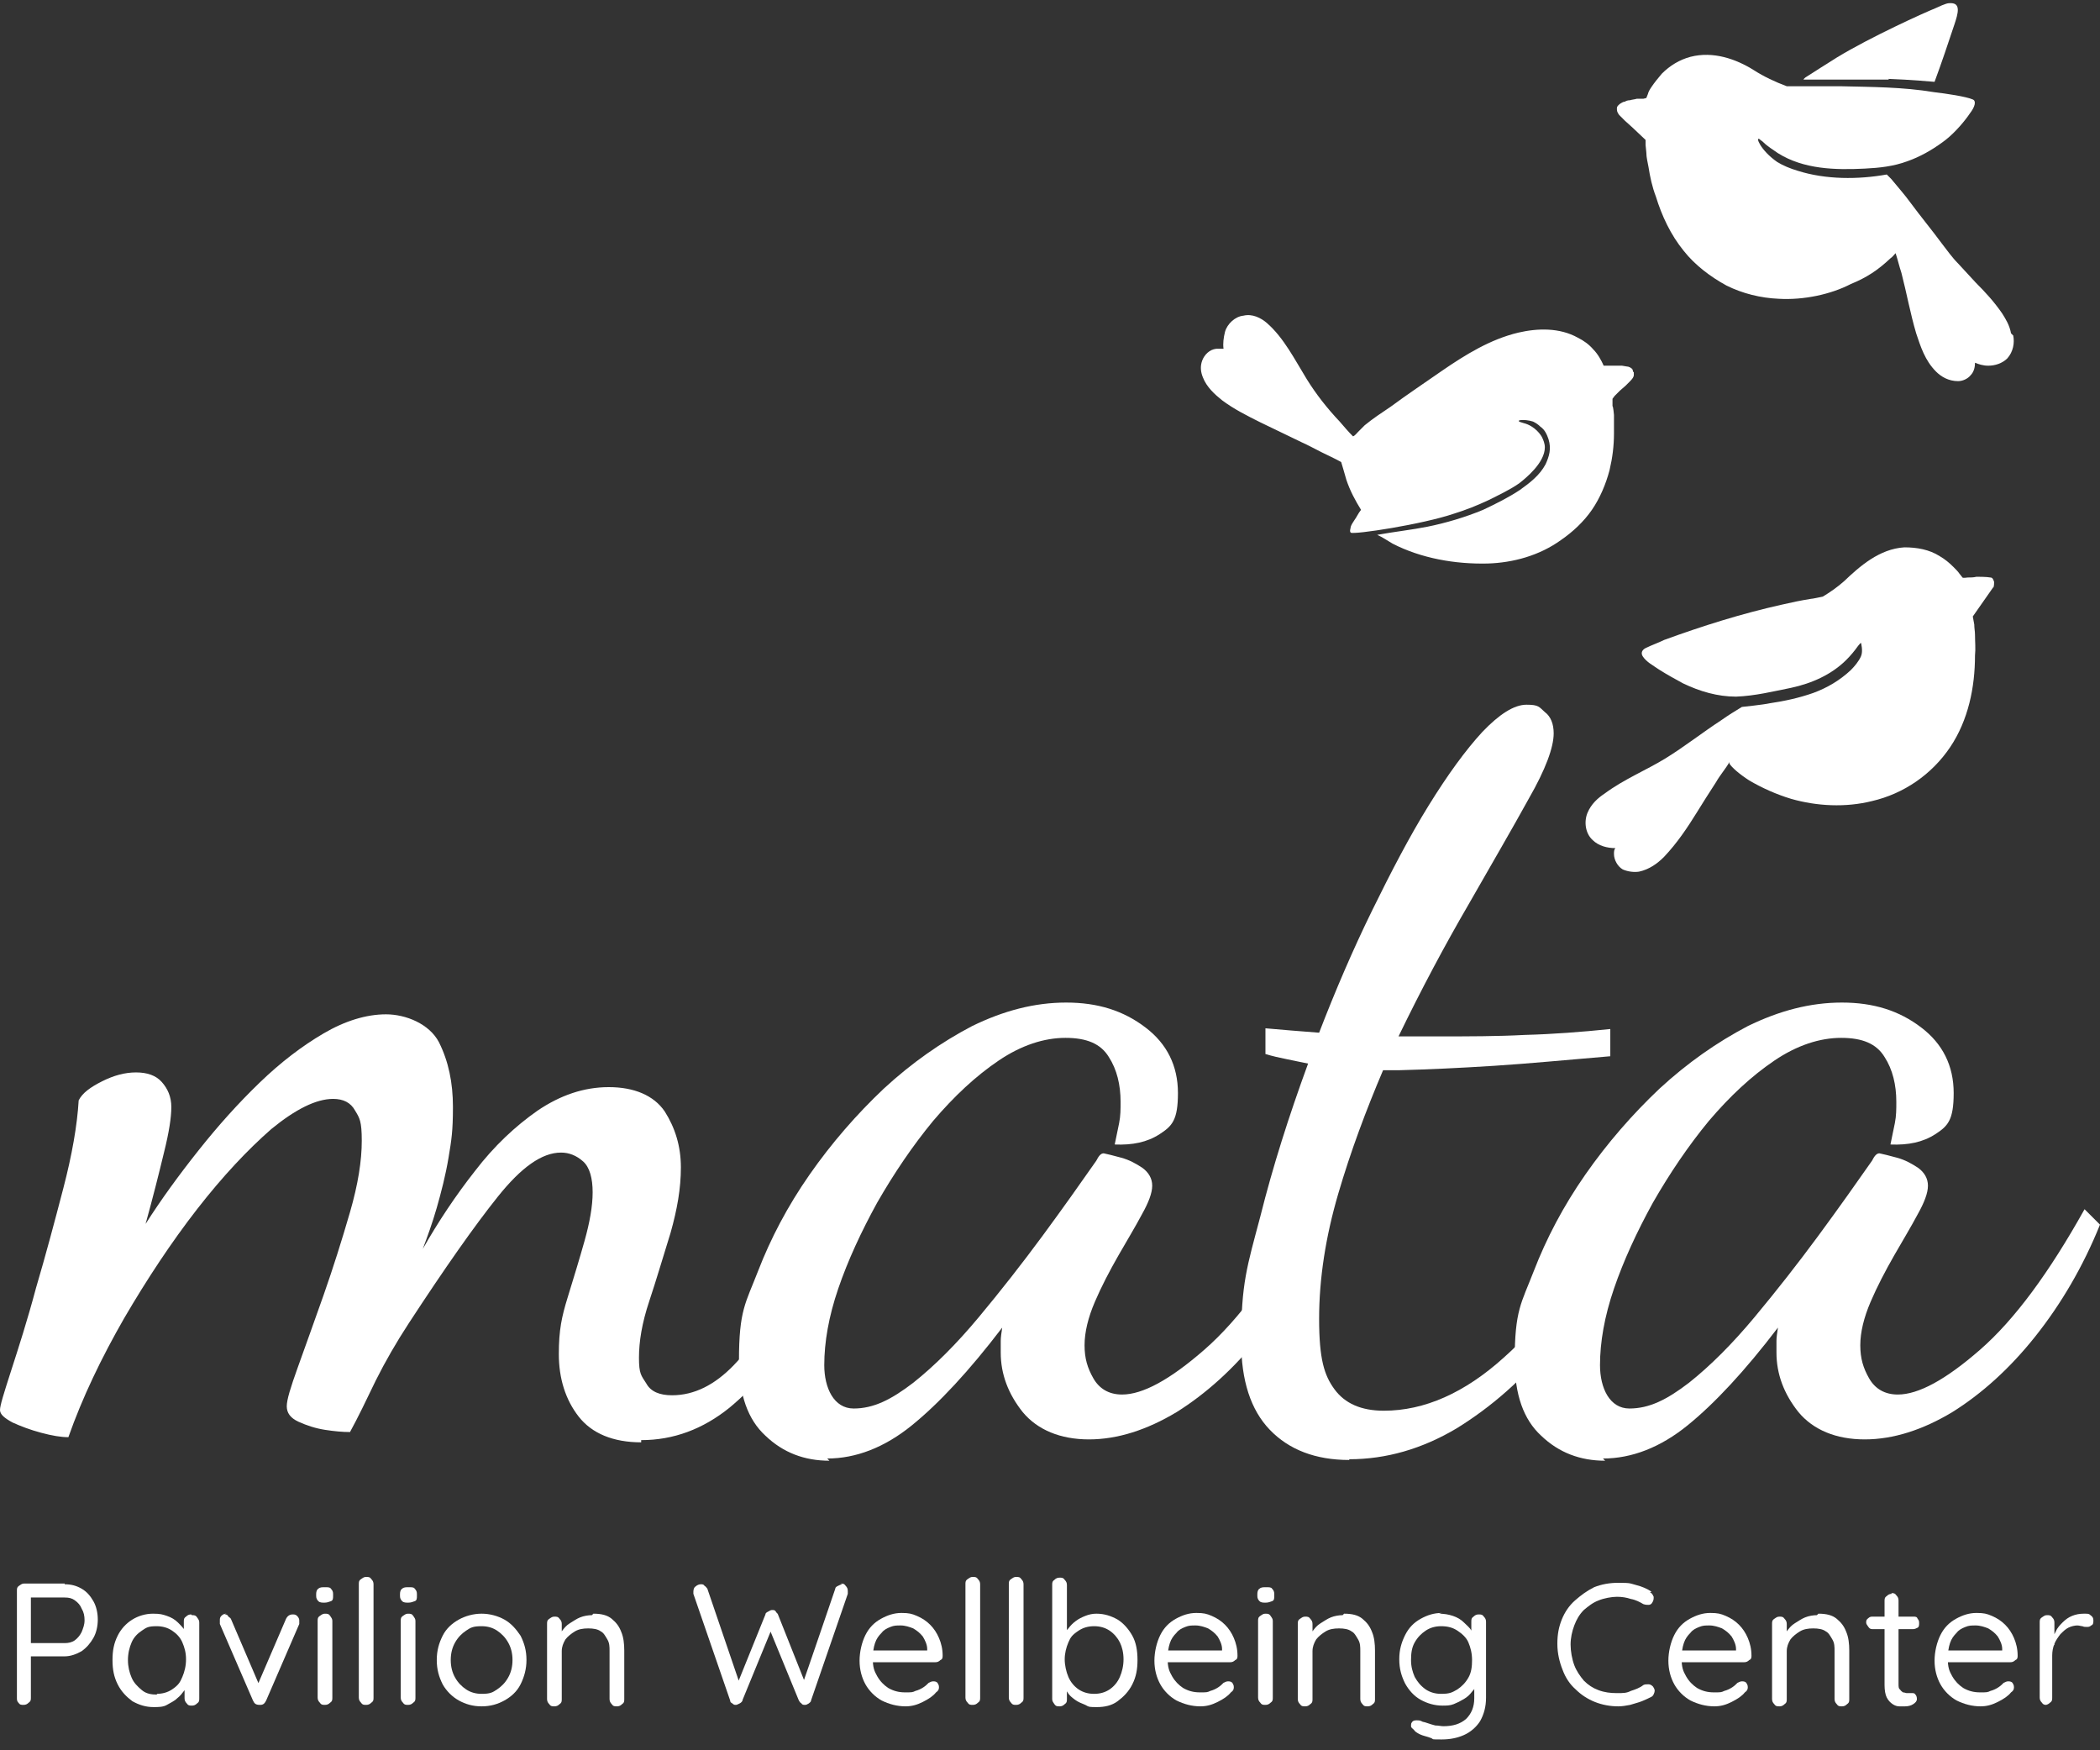
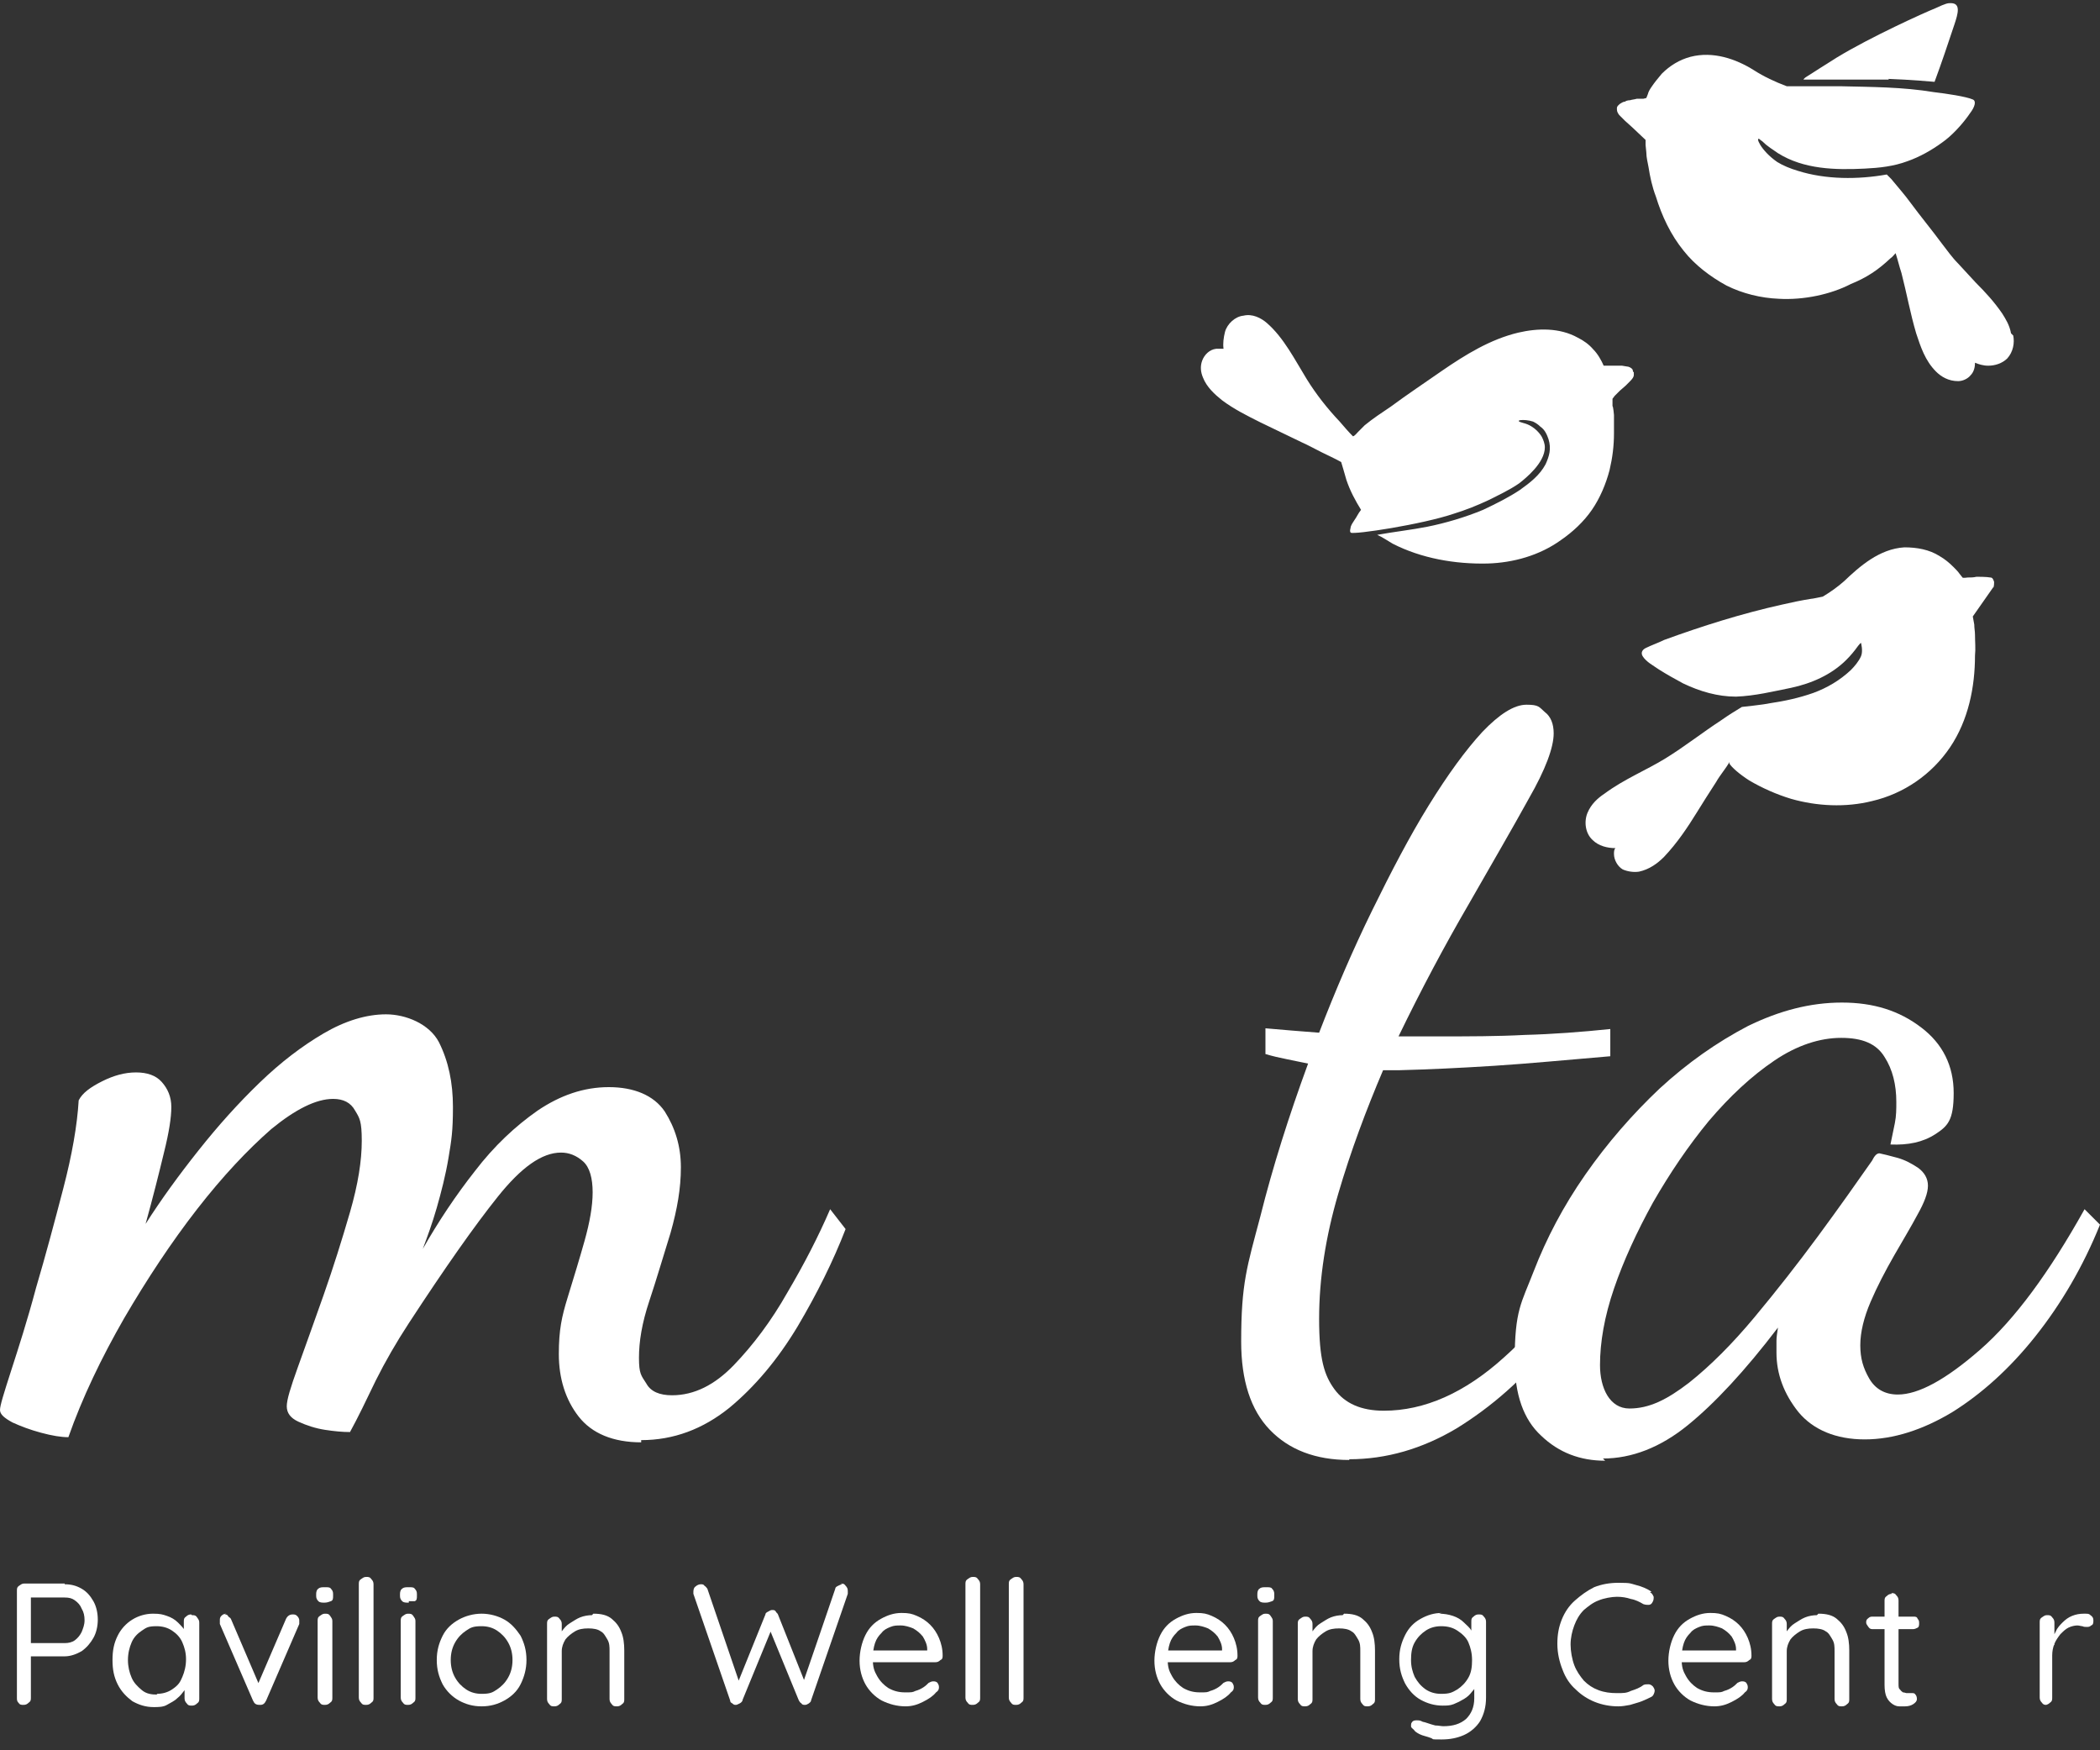
<svg xmlns="http://www.w3.org/2000/svg" width="204" height="170" viewBox="0 0 204 170" fill="none">
  <rect x="0" y="0" width="204" height="170" fill="#333333" stroke="none" />
  <path d="M158.714 36.162V36.448C158.714 36.591 158.571 36.805 158.357 37.019L157.929 37.448L157.357 37.948L156.857 38.448L156.643 38.733V39.448C156.714 39.448 156.786 40.305 156.786 40.305V42.091C156.786 43.305 156.643 44.448 156.357 45.662C156 47.019 155.429 48.376 154.643 49.519C153.857 50.662 152.786 51.662 151.643 52.448C149.571 53.948 147 54.662 144.5 54.733C141.357 54.805 138.071 54.233 135.286 52.805C134.786 52.519 134.286 52.162 133.786 51.948C135.357 51.662 137.214 51.448 138.643 51.162C140.429 50.805 142.357 50.233 144.071 49.519C145.286 48.948 146.571 48.305 147.643 47.591C148.643 46.876 149.571 46.162 150.143 45.091C150.5 44.305 150.714 43.591 150.429 42.662C150.286 42.233 150.071 41.733 149.643 41.448C149.429 41.233 149.214 41.091 148.929 40.948C148.071 40.662 146.857 40.805 148 41.091C149.143 41.376 149.714 42.305 149.786 42.448C149.929 42.733 150.071 43.091 150.071 43.448C150.071 44.948 148.214 46.448 147.571 46.948C146.643 47.591 145.571 48.091 144.571 48.591C143.5 49.091 142.429 49.519 141.286 49.876C138.143 50.948 131.5 51.948 131.214 51.733C131.071 51.591 131.214 51.305 131.214 51.162C131.286 50.948 131.429 50.733 131.571 50.519C131.786 50.233 131.929 49.876 132.214 49.519C131.643 48.591 131.143 47.662 130.786 46.591C130.714 46.305 130.286 44.876 130.286 44.876C129.643 44.519 129 44.233 128.429 43.948C127.714 43.591 127.071 43.233 126.429 42.948C125.071 42.305 123.786 41.662 122.429 41.019C121.143 40.376 119.857 39.733 118.714 38.876C118 38.305 117.214 37.591 116.857 36.662C116.643 36.162 116.571 35.591 116.786 35.019C117 34.448 117.5 33.948 118.143 33.876H118.857C118.786 33.376 118.857 32.805 119 32.233C119.214 31.448 120 30.733 120.786 30.662C121.643 30.448 122.5 30.876 123.071 31.376C124.714 32.805 125.786 34.948 126.929 36.805C127.857 38.305 128.929 39.662 130.143 40.948C130.571 41.448 131 41.948 131.429 42.376C131.571 42.376 131.857 42.019 131.929 41.948L132.571 41.305C133.357 40.662 134.214 40.091 135.071 39.519C136.714 38.305 138.429 37.162 140.071 36.019C142.357 34.448 144.786 32.948 147.5 32.305C149.357 31.876 151.5 31.805 153.286 32.805C153.857 33.091 154.357 33.448 154.786 33.948C155.214 34.376 155.571 35.019 155.786 35.519H157.571L158 35.591C158.214 35.591 158.5 35.733 158.571 35.876C158.643 35.876 158.571 36.091 158.714 36.162Z" fill="white" />
  <path d="M193.643 57.019L191.643 59.876L191.786 60.662C191.786 61.019 191.857 61.305 191.857 61.662C191.857 62.305 191.929 63.019 191.857 63.662C191.857 66.734 191.214 69.948 189.429 72.591C187.643 75.234 184.929 77.091 181.857 77.805C179.286 78.448 176.5 78.305 174 77.591C172.571 77.162 171.143 76.519 169.929 75.805C168.929 75.162 168.214 74.519 168 74.162V74.019C167.643 74.662 167.071 75.305 166.714 75.948C165.929 77.162 165.429 77.948 164.857 78.876C163.929 80.376 162.929 81.876 161.643 83.234C161 83.876 160.214 84.448 159.214 84.662C158.714 84.734 158.143 84.662 157.643 84.448C157.143 84.162 156.786 83.519 156.786 82.948C156.786 82.734 156.786 82.519 156.929 82.376C156.143 82.376 155.286 82.162 154.714 81.591C154 80.948 153.857 79.805 154.214 78.948C154.571 78.091 155.214 77.519 155.857 77.091C157.786 75.662 159.929 74.805 161.786 73.662C163.643 72.519 165.357 71.162 167.214 69.948C167.929 69.448 168.5 69.091 169.214 68.662C169.214 68.662 171.286 68.448 171.929 68.305C173.357 68.091 174.714 67.805 176.143 67.305C177.5 66.805 178.714 66.091 179.786 65.091C180.143 64.734 180.571 64.234 180.786 63.733C181 63.233 180.786 62.448 180.786 62.448C180.714 62.448 180.571 62.662 180.5 62.733C180.143 63.233 179.786 63.662 179.357 64.091C177.929 65.519 176 66.376 174 66.805C172.214 67.162 170.5 67.591 168.643 67.662C166.857 67.662 165.143 67.162 163.5 66.376C162.714 65.948 161.929 65.519 161.143 65.019C160.643 64.662 159.929 64.305 159.571 63.733C159.357 63.376 159.571 63.091 159.857 62.948C160.429 62.662 161.071 62.448 161.643 62.162C165.357 60.805 169.214 59.591 173.071 58.733C174 58.519 175 58.305 175.929 58.162C176.071 58.162 176.714 58.019 177.071 57.948C177.786 57.519 178.5 57.019 179.143 56.448C180.643 55.019 182.571 53.305 185 53.162C186.214 53.162 187.429 53.376 188.429 54.019C188.929 54.305 189.357 54.662 189.786 55.091C190 55.305 190.214 55.519 190.357 55.733L190.643 56.091C190.643 56.162 191.143 56.091 191.143 56.091C191.429 56.091 191.714 56.091 192 56.019C192.143 56.019 193 56.019 193.357 56.091C193.571 56.091 193.643 56.305 193.714 56.519C193.714 56.662 193.714 56.876 193.643 57.091V57.019Z" fill="white" />
  <path d="M183.429 7.662C185.571 7.733 187.857 7.948 187.929 7.948C188.643 6.019 189.214 4.305 189.857 2.376C190.214 1.305 190.5 0.305 189.5 0.305C189.214 0.305 189.071 0.305 188 0.805C186.929 1.233 181.714 3.59 178.429 5.59C177.5 6.162 176.071 7.09 175.5 7.448C175.357 7.519 175.143 7.733 175.214 7.733H183.5L183.429 7.662Z" fill="white" />
  <path d="M195.357 32.376C195.214 31.59 194.857 31.019 194.5 30.448C193.714 29.305 192.857 28.376 191.929 27.448C191.357 26.805 190.786 26.233 190.214 25.59C189.643 25.019 189.143 24.305 188.643 23.662C187.643 22.305 186.571 21.019 185.571 19.662C185 18.876 184.357 18.162 183.714 17.376L183.286 16.948C180.5 17.448 177.357 17.448 174.643 16.59C173.929 16.376 173.214 16.09 172.643 15.733C171 14.591 170.5 13.233 170.929 13.519C171.071 13.662 171.143 13.662 171.286 13.805C171.714 14.233 172.214 14.519 172.714 14.876C175.214 16.448 178.286 16.519 181.143 16.376C182.571 16.305 183.929 16.162 185.286 15.662C186.5 15.233 187.643 14.591 188.714 13.805C188.786 13.733 188.929 13.662 189 13.591C190 12.805 190.929 11.662 191.357 11.019C191.857 10.376 192 9.805 191.643 9.662C191 9.376 189.071 9.091 187.857 8.948C184.857 8.448 181.786 8.448 178.786 8.376H173.571C172.429 7.948 171.357 7.448 170.357 6.805C168.643 5.733 166.429 4.948 164.214 5.519C163.143 5.805 162.214 6.376 161.429 7.162C161.071 7.591 160.714 8.019 160.429 8.448C160.286 8.662 160.143 8.876 160.071 9.162L159.929 9.519L159.643 9.591H159C158.786 9.662 158.571 9.662 158.357 9.733C158.357 9.733 158 9.733 157.857 9.876C157.643 9.876 157.5 10.019 157.357 10.091C157.214 10.233 157.071 10.305 157.071 10.519C157.071 10.733 157.071 10.876 157.286 11.162L157.857 11.733L158.571 12.376L159.857 13.591V14.091L159.929 14.805C159.929 15.305 160.071 15.805 160.143 16.233C160.286 17.162 160.5 18.162 160.857 19.09C161.429 20.948 162.286 22.805 163.571 24.376C164.643 25.733 166.143 26.876 167.714 27.733C169.286 28.519 171.071 28.948 172.786 29.019C175.214 29.162 177.857 28.59 179.786 27.59C181.357 26.948 182.429 26.233 183.643 25.09C183.857 24.948 184 24.733 184.143 24.59C184.357 25.233 184.5 25.876 184.714 26.519C185.214 28.448 185.571 30.448 186.143 32.376C186.571 33.662 187 35.019 188.071 36.09C188.571 36.59 189.286 37.019 190.214 37.019C190.643 37.019 191.143 36.805 191.429 36.448C191.786 36.09 191.857 35.59 191.857 35.233C192.214 35.376 192.643 35.519 193.143 35.519C193.786 35.519 194.5 35.305 195 34.805C195.571 34.162 195.714 33.305 195.571 32.59L195.357 32.376Z" fill="white" />
  <path d="M6.286 153.876C6.929 153.876 7.429 154.019 7.929 154.305C8.429 154.59 8.786 155.019 9.071 155.519C9.357 156.019 9.5 156.662 9.5 157.305C9.5 157.948 9.357 158.59 9.071 159.09C8.786 159.59 8.429 160.019 7.929 160.376C7.429 160.662 6.857 160.876 6.286 160.876H2.857L3 160.662V164.876C3 165.09 3 165.233 2.786 165.376C2.643 165.519 2.5 165.59 2.286 165.59C2.071 165.59 1.929 165.59 1.786 165.376C1.643 165.233 1.643 165.09 1.643 164.876V154.519C1.643 154.305 1.643 154.162 1.857 154.019C2.071 153.876 2.143 153.805 2.357 153.805H6.286V153.876ZM6.286 159.59C6.643 159.59 7 159.519 7.286 159.305C7.571 159.09 7.786 158.805 7.929 158.519C8.071 158.162 8.214 157.805 8.214 157.376C8.214 156.948 8.143 156.59 7.929 156.233C7.786 155.876 7.571 155.662 7.286 155.448C7 155.233 6.714 155.162 6.286 155.162H2.857L3 154.948V159.733L2.857 159.59H6.286Z" fill="white" />
  <path d="M18.643 156.876C18.857 156.876 19 156.876 19.143 157.091C19.286 157.305 19.357 157.376 19.357 157.591V164.948C19.357 165.162 19.357 165.305 19.143 165.448C19 165.591 18.857 165.662 18.643 165.662C18.429 165.662 18.286 165.662 18.143 165.448C18 165.305 17.929 165.162 17.929 164.948V163.376H18.214C18.214 163.591 18.143 163.876 17.929 164.162C17.714 164.448 17.5 164.733 17.214 164.948C16.929 165.233 16.571 165.376 16.214 165.591C15.857 165.805 15.357 165.805 14.929 165.805C14.143 165.805 13.5 165.591 12.857 165.233C12.286 164.805 11.786 164.305 11.429 163.591C11.071 162.876 10.929 162.162 10.929 161.233C10.929 160.305 11.071 159.591 11.429 158.876C11.744 158.235 12.232 157.695 12.838 157.316C13.443 156.938 14.143 156.736 14.857 156.733C15.571 156.733 15.786 156.805 16.214 156.948C16.643 157.091 17 157.305 17.286 157.591C17.571 157.876 17.857 158.162 18 158.448C18.143 158.805 18.286 159.091 18.286 159.448H17.857V157.519C17.857 157.305 17.857 157.162 18.071 157.019C18.214 156.876 18.357 156.805 18.571 156.805L18.643 156.876ZM15.214 164.519C15.786 164.519 16.286 164.376 16.714 164.091C17.357 163.662 17.5 163.376 17.714 162.876C17.929 162.376 18.071 161.805 18.071 161.162C18.071 160.519 17.929 160.019 17.714 159.519C17.5 159.019 17.143 158.662 16.714 158.376C16.286 158.091 15.786 157.948 15.214 157.948C14.357 157.948 14.214 158.091 13.786 158.376C13.357 158.662 13 159.019 12.786 159.519C12.571 160.019 12.429 160.591 12.429 161.233C12.429 161.876 12.571 162.448 12.786 162.948C13 163.448 13.357 163.805 13.786 164.162C14.214 164.519 14.714 164.591 15.286 164.591L15.214 164.519Z" fill="white" />
  <path d="M21.786 156.805C21.929 156.805 22.072 156.805 22.143 156.948C22.214 157.091 22.357 157.091 22.429 157.233L25.214 163.733L24.929 163.876L27.786 157.233C27.929 156.948 28.143 156.805 28.429 156.805C28.572 156.805 28.714 156.805 28.857 156.948C29 157.091 29.072 157.233 29.072 157.376V157.733L25.857 165.162C25.714 165.448 25.572 165.591 25.286 165.591C25.143 165.591 25 165.591 24.857 165.519C24.714 165.448 24.643 165.305 24.572 165.162L21.357 157.733V157.376C21.357 157.233 21.357 157.091 21.5 156.948C21.643 156.805 21.786 156.733 22 156.733L21.786 156.805Z" fill="white" />
  <path d="M31.571 155.662C31.286 155.662 31.071 155.662 30.928 155.519C30.786 155.376 30.714 155.234 30.714 155.019V154.805C30.714 154.591 30.786 154.376 30.928 154.305C31.071 154.162 31.286 154.162 31.571 154.162C31.857 154.162 32.071 154.162 32.143 154.305C32.286 154.448 32.357 154.591 32.357 154.805V155.019C32.357 155.234 32.357 155.448 32.143 155.519C31.928 155.591 31.786 155.662 31.5 155.662H31.571ZM32.286 164.876C32.286 165.091 32.286 165.234 32.071 165.376C31.928 165.519 31.786 165.591 31.571 165.591C31.357 165.591 31.214 165.591 31.071 165.376C30.928 165.234 30.857 165.091 30.857 164.876V157.448C30.857 157.234 30.857 157.091 31.071 156.948C31.286 156.805 31.357 156.734 31.571 156.734C31.786 156.734 31.928 156.734 32.071 156.948C32.214 157.162 32.286 157.234 32.286 157.448V164.876Z" fill="white" />
  <path d="M36.286 164.876C36.286 165.091 36.286 165.234 36.072 165.376C35.929 165.519 35.786 165.591 35.572 165.591C35.357 165.591 35.214 165.591 35.072 165.376C34.929 165.234 34.857 165.091 34.857 164.876V153.876C34.857 153.662 34.857 153.519 35.072 153.376C35.286 153.234 35.357 153.162 35.572 153.162C35.786 153.162 35.929 153.162 36.072 153.376C36.214 153.519 36.286 153.662 36.286 153.876V164.876Z" fill="white" />
-   <path d="M39.714 155.662C39.429 155.662 39.214 155.662 39.072 155.519C38.929 155.376 38.857 155.234 38.857 155.019V154.805C38.857 154.591 38.929 154.376 39.072 154.305C39.214 154.162 39.429 154.162 39.714 154.162C40 154.162 40.214 154.162 40.286 154.305C40.429 154.448 40.5 154.591 40.5 154.805V155.019C40.5 155.234 40.5 155.448 40.286 155.519C40.072 155.591 39.929 155.662 39.643 155.662H39.714ZM40.357 164.876C40.357 165.091 40.357 165.234 40.143 165.376C40 165.519 39.857 165.591 39.643 165.591C39.429 165.591 39.286 165.591 39.143 165.376C39 165.234 38.929 165.091 38.929 164.876V157.448C38.929 157.234 38.929 157.091 39.143 156.948C39.357 156.805 39.429 156.734 39.643 156.734C39.857 156.734 40 156.734 40.143 156.948C40.286 157.162 40.357 157.234 40.357 157.448V164.876Z" fill="white" />
+   <path d="M39.714 155.662C39.429 155.662 39.214 155.662 39.072 155.519C38.929 155.376 38.857 155.234 38.857 155.019V154.805C38.857 154.591 38.929 154.376 39.072 154.305C39.214 154.162 39.429 154.162 39.714 154.162C40 154.162 40.214 154.162 40.286 154.305C40.429 154.448 40.5 154.591 40.5 154.805V155.019C40.5 155.234 40.5 155.448 40.286 155.519H39.714ZM40.357 164.876C40.357 165.091 40.357 165.234 40.143 165.376C40 165.519 39.857 165.591 39.643 165.591C39.429 165.591 39.286 165.591 39.143 165.376C39 165.234 38.929 165.091 38.929 164.876V157.448C38.929 157.234 38.929 157.091 39.143 156.948C39.357 156.805 39.429 156.734 39.643 156.734C39.857 156.734 40 156.734 40.143 156.948C40.286 157.162 40.357 157.234 40.357 157.448V164.876Z" fill="white" />
  <path d="M51.143 161.233C51.143 162.091 50.929 162.876 50.571 163.591C50.214 164.305 49.643 164.805 49 165.162C48.357 165.519 47.643 165.733 46.786 165.733C45.929 165.733 45.214 165.519 44.571 165.162C43.929 164.805 43.357 164.233 43 163.591C42.643 162.876 42.429 162.162 42.429 161.233C42.429 160.305 42.643 159.591 43 158.876C43.357 158.162 43.929 157.662 44.571 157.305C45.214 156.948 46 156.733 46.786 156.733C47.571 156.733 48.357 156.948 49 157.305C49.643 157.662 50.143 158.233 50.571 158.876C50.929 159.591 51.143 160.305 51.143 161.233ZM49.786 161.233C49.786 160.591 49.643 160.019 49.357 159.519C49.071 159.019 48.714 158.662 48.286 158.376C47.857 158.091 47.357 157.948 46.786 157.948C45.929 157.948 45.714 158.091 45.286 158.376C44.857 158.662 44.5 159.019 44.214 159.519C43.929 160.019 43.786 160.591 43.786 161.233C43.786 161.876 43.929 162.448 44.214 162.948C44.5 163.448 44.857 163.805 45.286 164.091C45.714 164.376 46.214 164.519 46.786 164.519C47.643 164.519 47.857 164.376 48.286 164.091C48.714 163.805 49.071 163.448 49.357 162.948C49.643 162.448 49.786 161.876 49.786 161.233Z" fill="white" />
  <path d="M57.643 156.733C58.428 156.733 59 156.876 59.428 157.233C59.857 157.591 60.143 157.948 60.357 158.519C60.571 159.019 60.643 159.662 60.643 160.305V165.019C60.643 165.233 60.643 165.376 60.428 165.519C60.286 165.662 60.143 165.733 59.928 165.733C59.714 165.733 59.571 165.733 59.428 165.519C59.286 165.376 59.214 165.233 59.214 165.019V160.376C59.214 159.948 59.214 159.591 59 159.233C58.786 158.876 58.643 158.591 58.357 158.448C58.071 158.233 57.643 158.162 57.143 158.162C56.643 158.162 56.214 158.233 55.857 158.448C55.5 158.662 55.143 158.948 54.928 159.233C54.714 159.591 54.571 159.948 54.571 160.376V165.019C54.571 165.233 54.571 165.376 54.357 165.519C54.214 165.662 54.071 165.733 53.857 165.733C53.643 165.733 53.5 165.733 53.357 165.519C53.214 165.376 53.143 165.233 53.143 165.019V157.733C53.143 157.519 53.143 157.376 53.357 157.233C53.571 157.091 53.643 157.019 53.857 157.019C54.071 157.019 54.214 157.019 54.357 157.233C54.5 157.376 54.571 157.519 54.571 157.733V158.948L54.214 159.305C54.214 159.019 54.428 158.733 54.571 158.448C54.786 158.162 55 157.876 55.357 157.662C55.714 157.448 56 157.233 56.357 157.091C56.714 156.948 57.143 156.876 57.5 156.876L57.643 156.733Z" fill="white" />
  <path d="M81.643 153.805C81.857 153.805 82 153.805 82.143 154.019C82.286 154.162 82.357 154.305 82.357 154.519V154.805L78.786 165.162C78.786 165.305 78.643 165.376 78.572 165.448C78.429 165.519 78.357 165.59 78.214 165.59C78.072 165.59 77.929 165.59 77.857 165.448C77.714 165.376 77.643 165.233 77.572 165.09L74.786 158.305H74.929L72.143 165.09C72.143 165.233 72 165.376 71.857 165.448C71.714 165.519 71.572 165.59 71.5 165.59C71.357 165.59 71.286 165.59 71.143 165.448C71 165.376 70.929 165.305 70.929 165.162L67.357 154.805V154.59C67.357 154.376 67.429 154.162 67.572 154.09C67.714 153.948 67.929 153.876 68.072 153.876C68.214 153.876 68.357 153.876 68.429 154.019C68.572 154.09 68.643 154.233 68.714 154.305L71.857 163.519H71.643L74.357 156.805C74.357 156.662 74.5 156.59 74.643 156.519C74.786 156.448 74.857 156.376 75 156.376C75.143 156.376 75.286 156.376 75.357 156.519C75.429 156.662 75.572 156.733 75.572 156.805L78.214 163.448H78C78 163.519 81.143 154.305 81.143 154.305C81.143 154.162 81.286 154.09 81.429 154.019C81.572 153.948 81.714 153.876 81.857 153.876L81.643 153.805Z" fill="white" />
  <path d="M88 165.734C87.143 165.734 86.357 165.519 85.643 165.162C85 164.805 84.429 164.234 84.071 163.591C83.714 162.948 83.5 162.162 83.5 161.305C83.5 160.448 83.714 159.519 84.071 158.805C84.429 158.091 84.929 157.591 85.571 157.234C86.214 156.876 86.857 156.662 87.571 156.662C88.286 156.662 88.571 156.734 89.071 156.948C89.571 157.162 90 157.448 90.357 157.805C90.714 158.162 91 158.591 91.214 159.091C91.429 159.591 91.571 160.162 91.571 160.805C91.571 160.948 91.571 161.162 91.357 161.234C91.214 161.376 91.071 161.448 90.857 161.448H84.214L83.929 160.305H90.357L90.071 160.519V160.162C90.071 159.734 89.857 159.305 89.643 158.948C89.357 158.591 89.071 158.376 88.714 158.162C88.357 158.019 87.929 157.876 87.5 157.876C87.071 157.876 86.857 157.876 86.5 158.019C86.143 158.162 85.857 158.305 85.643 158.591C85.357 158.876 85.143 159.162 85 159.591C84.857 160.019 84.786 160.519 84.786 161.091C84.786 161.948 84.929 162.305 85.214 162.805C85.5 163.305 85.857 163.662 86.286 163.948C86.786 164.234 87.286 164.376 87.929 164.376C88.571 164.376 88.643 164.376 88.929 164.234C89.214 164.162 89.5 164.019 89.714 163.876C89.929 163.734 90.071 163.591 90.214 163.448C90.357 163.376 90.5 163.305 90.643 163.305C90.786 163.305 90.929 163.305 91.071 163.448C91.143 163.591 91.214 163.662 91.214 163.876C91.214 164.091 91.143 164.234 90.929 164.376C90.643 164.734 90.214 165.019 89.643 165.305C89.071 165.591 88.571 165.734 87.929 165.734H88Z" fill="white" />
  <path d="M95.214 164.876C95.214 165.091 95.214 165.234 95 165.376C94.857 165.519 94.714 165.591 94.5 165.591C94.286 165.591 94.143 165.591 94 165.376C93.857 165.234 93.786 165.091 93.786 164.876V153.876C93.786 153.662 93.786 153.519 94 153.376C94.214 153.234 94.286 153.162 94.5 153.162C94.714 153.162 94.857 153.162 95 153.376C95.143 153.519 95.214 153.662 95.214 153.876V164.876Z" fill="white" />
  <path d="M99.429 164.876C99.429 165.091 99.429 165.234 99.214 165.376C99.071 165.519 98.929 165.591 98.714 165.591C98.5 165.591 98.357 165.591 98.214 165.376C98.071 165.234 98 165.091 98 164.876V153.876C98 153.662 98 153.519 98.214 153.376C98.429 153.234 98.5 153.162 98.714 153.162C98.929 153.162 99.071 153.162 99.214 153.376C99.357 153.519 99.429 153.662 99.429 153.876V164.876Z" fill="white" />
-   <path d="M106.5 156.733C107.286 156.733 107.929 156.948 108.571 157.305C109.143 157.662 109.643 158.233 110 158.876C110.357 159.519 110.5 160.305 110.5 161.233C110.5 162.162 110.357 162.876 110 163.591C109.643 164.305 109.143 164.805 108.571 165.233C108 165.662 107.286 165.805 106.571 165.805C105.857 165.805 105.786 165.805 105.429 165.591C105.071 165.448 104.714 165.305 104.429 165.091C104.143 164.876 103.857 164.662 103.714 164.376C103.5 164.091 103.357 163.876 103.286 163.591L103.643 163.376V165.019C103.643 165.233 103.643 165.376 103.429 165.519C103.286 165.662 103.143 165.733 102.929 165.733C102.714 165.733 102.571 165.733 102.429 165.519C102.286 165.305 102.214 165.233 102.214 165.019V153.948C102.214 153.733 102.214 153.591 102.429 153.448C102.571 153.305 102.714 153.233 102.929 153.233C103.143 153.233 103.286 153.233 103.429 153.448C103.571 153.591 103.643 153.733 103.643 153.948V159.091L103.357 158.948C103.429 158.662 103.571 158.376 103.786 158.162C104 157.876 104.214 157.662 104.5 157.448C104.786 157.233 105.071 157.091 105.429 156.948C105.786 156.805 106.143 156.733 106.5 156.733ZM106.286 157.948C105.714 157.948 105.214 158.091 104.786 158.376C104.143 158.805 104 159.019 103.786 159.519C103.571 160.019 103.429 160.591 103.429 161.162C103.429 161.733 103.571 162.376 103.786 162.876C104 163.376 104.357 163.805 104.786 164.091C105.214 164.376 105.714 164.519 106.286 164.519C106.857 164.519 107.357 164.376 107.786 164.091C108.214 163.805 108.571 163.376 108.786 162.876C109 162.376 109.143 161.805 109.143 161.162C109.143 160.519 109 159.948 108.786 159.519C108.571 159.091 108.214 158.662 107.786 158.376C107.357 158.091 106.857 157.948 106.286 157.948Z" fill="white" />
  <path d="M116.643 165.734C115.786 165.734 115 165.519 114.286 165.162C113.643 164.805 113.071 164.234 112.714 163.591C112.357 162.948 112.143 162.162 112.143 161.305C112.143 160.448 112.357 159.519 112.714 158.805C113.071 158.091 113.571 157.591 114.214 157.234C114.857 156.876 115.5 156.662 116.214 156.662C116.929 156.662 117.214 156.734 117.714 156.948C118.214 157.162 118.643 157.448 119 157.805C119.357 158.162 119.643 158.591 119.857 159.091C120.071 159.591 120.214 160.162 120.214 160.805C120.214 160.948 120.214 161.162 120 161.234C119.857 161.376 119.714 161.448 119.5 161.448H112.857L112.571 160.305H119L118.714 160.519V160.162C118.714 159.734 118.5 159.305 118.286 158.948C118 158.591 117.714 158.376 117.357 158.162C117 158.019 116.571 157.876 116.143 157.876C115.714 157.876 115.5 157.876 115.143 158.019C114.786 158.162 114.5 158.305 114.286 158.591C114 158.876 113.786 159.162 113.643 159.591C113.5 160.019 113.429 160.519 113.429 161.091C113.429 161.948 113.571 162.305 113.857 162.805C114.143 163.305 114.5 163.662 114.929 163.948C115.429 164.234 115.929 164.376 116.571 164.376C117.214 164.376 117.286 164.376 117.571 164.234C117.857 164.162 118.143 164.019 118.357 163.876C118.571 163.734 118.714 163.591 118.857 163.448C119 163.376 119.143 163.305 119.286 163.305C119.429 163.305 119.571 163.305 119.714 163.448C119.786 163.591 119.857 163.662 119.857 163.876C119.857 164.091 119.786 164.234 119.571 164.376C119.286 164.734 118.857 165.019 118.286 165.305C117.714 165.591 117.214 165.734 116.571 165.734H116.643Z" fill="white" />
  <path d="M123 155.662C122.714 155.662 122.5 155.662 122.357 155.519C122.214 155.376 122.143 155.234 122.143 155.019V154.805C122.143 154.591 122.214 154.376 122.357 154.305C122.5 154.162 122.714 154.162 123 154.162C123.286 154.162 123.5 154.162 123.571 154.305C123.714 154.448 123.786 154.591 123.786 154.805V155.019C123.786 155.234 123.786 155.448 123.571 155.519C123.357 155.591 123.214 155.662 122.929 155.662H123ZM123.643 164.876C123.643 165.091 123.643 165.234 123.429 165.376C123.286 165.519 123.143 165.591 122.929 165.591C122.714 165.591 122.571 165.591 122.429 165.376C122.286 165.234 122.214 165.091 122.214 164.876V157.448C122.214 157.234 122.214 157.091 122.429 156.948C122.643 156.805 122.714 156.734 122.929 156.734C123.143 156.734 123.286 156.734 123.429 156.948C123.571 157.162 123.643 157.234 123.643 157.448V164.876Z" fill="white" />
  <path d="M130.571 156.733C131.357 156.733 131.929 156.876 132.357 157.233C132.786 157.591 133.071 157.948 133.286 158.519C133.5 159.019 133.571 159.662 133.571 160.305V165.019C133.571 165.233 133.571 165.376 133.357 165.519C133.214 165.662 133.071 165.733 132.857 165.733C132.643 165.733 132.5 165.733 132.357 165.519C132.214 165.376 132.143 165.233 132.143 165.019V160.376C132.143 159.948 132.143 159.591 131.929 159.233C131.714 158.876 131.571 158.591 131.286 158.448C131 158.233 130.571 158.162 130.071 158.162C129.571 158.162 129.143 158.233 128.786 158.448C128.429 158.662 128.071 158.948 127.857 159.233C127.643 159.591 127.5 159.948 127.5 160.376V165.019C127.5 165.233 127.5 165.376 127.286 165.519C127.143 165.662 127 165.733 126.786 165.733C126.571 165.733 126.429 165.733 126.286 165.519C126.143 165.376 126.071 165.233 126.071 165.019V157.733C126.071 157.519 126.071 157.376 126.286 157.233C126.5 157.091 126.571 157.019 126.786 157.019C127 157.019 127.143 157.019 127.286 157.233C127.429 157.376 127.5 157.519 127.5 157.733V158.948L127.143 159.305C127.143 159.019 127.357 158.733 127.5 158.448C127.714 158.162 127.929 157.876 128.286 157.662C128.643 157.448 128.929 157.233 129.286 157.091C129.643 156.948 130.071 156.876 130.429 156.876L130.571 156.733Z" fill="white" />
  <path d="M139.786 156.734C140.286 156.734 140.714 156.805 141.143 156.948C141.571 157.091 141.929 157.305 142.214 157.591C142.5 157.876 142.786 158.091 142.929 158.376C143.071 158.662 143.214 158.948 143.214 159.162L142.929 158.948V157.519C142.929 157.305 142.929 157.162 143.143 157.019C143.286 156.876 143.429 156.805 143.643 156.805C143.857 156.805 144 156.805 144.143 157.019C144.286 157.162 144.357 157.305 144.357 157.519V164.876C144.357 165.805 144.143 166.519 143.786 167.162C143.429 167.734 142.857 168.234 142.214 168.519C141.571 168.805 140.857 168.948 140.071 168.948C138.893 168.948 139.357 168.948 139 168.805C138.643 168.662 138.214 168.591 137.929 168.448C137.643 168.305 137.429 168.162 137.357 168.019C137.214 167.876 137.071 167.805 137.071 167.662C137.071 167.519 137.071 167.376 137.143 167.305C137.214 167.162 137.357 167.091 137.571 167.091C137.893 167.091 137.929 167.091 138.214 167.234C138.286 167.234 138.5 167.305 138.714 167.376C138.929 167.448 139.143 167.519 139.429 167.591C139.714 167.591 140 167.662 140.214 167.662C141.143 167.662 141.857 167.448 142.429 166.948C142.929 166.448 143.214 165.805 143.214 164.948V163.376H143.429C143.429 163.805 143.214 164.091 143 164.305C142.786 164.591 142.571 164.805 142.214 165.019C141.857 165.234 141.571 165.376 141.214 165.519C140.857 165.662 140.5 165.662 140.143 165.662C139.357 165.662 138.643 165.448 138 165.091C137.357 164.734 136.857 164.162 136.5 163.519C136.143 162.805 135.929 162.091 135.929 161.162C135.929 160.234 136.143 159.519 136.5 158.805C136.857 158.091 137.357 157.591 138 157.234C138.643 156.876 139.286 156.662 140.071 156.662L139.786 156.734ZM140 157.948C139.429 157.948 138.929 158.091 138.5 158.376C138.071 158.662 137.714 159.019 137.429 159.519C137.143 160.019 137.071 160.591 137.071 161.234C137.071 161.876 137.214 162.376 137.429 162.876C137.714 163.376 138 163.734 138.5 164.091C138.929 164.376 139.429 164.519 140 164.519C140.857 164.519 141.071 164.376 141.571 164.091C142 163.805 142.357 163.448 142.643 162.948C142.929 162.448 143 161.876 143 161.234C143 160.591 142.857 160.019 142.643 159.519C142.429 159.019 142 158.662 141.571 158.376C141.143 158.091 140.643 157.948 140 157.948Z" fill="white" />
  <path d="M160.286 154.662C160.5 154.733 160.571 154.948 160.643 155.091C160.643 155.305 160.643 155.448 160.5 155.662C160.429 155.805 160.286 155.876 160.143 155.876C160 155.876 159.857 155.876 159.643 155.805C159.286 155.591 158.857 155.376 158.429 155.305C158 155.162 157.571 155.091 157.071 155.091C156.571 155.091 155.786 155.233 155.286 155.448C154.714 155.662 154.286 156.019 153.857 156.376C153.429 156.805 153.143 157.305 152.929 157.876C152.714 158.448 152.571 159.091 152.571 159.733C152.571 160.376 152.714 161.162 152.929 161.733C153.143 162.305 153.5 162.805 153.857 163.233C154.286 163.662 154.714 163.948 155.286 164.162C155.857 164.376 156.429 164.448 157.071 164.448C157.714 164.448 158 164.448 158.429 164.233C158.857 164.091 159.286 163.948 159.643 163.662C159.786 163.591 159.929 163.591 160.143 163.591C160.286 163.591 160.429 163.662 160.571 163.805C160.714 164.019 160.786 164.162 160.714 164.376C160.643 164.591 160.571 164.733 160.429 164.805C160.143 164.948 159.857 165.091 159.5 165.233C159.143 165.376 158.786 165.448 158.357 165.591C158 165.662 157.571 165.733 157.214 165.733C156.429 165.733 155.643 165.591 154.929 165.305C154.214 165.019 153.571 164.591 153.071 164.091C152.5 163.591 152.071 162.948 151.786 162.162C151.5 161.448 151.286 160.591 151.286 159.662C151.286 158.733 151.429 158.019 151.714 157.305C152 156.591 152.429 155.948 153 155.448C153.571 154.948 154.143 154.519 154.857 154.162C155.571 153.876 156.357 153.733 157.214 153.733C158.5 153.733 158.357 153.805 158.928 153.948C159.5 154.091 160 154.305 160.429 154.591L160.286 154.662Z" fill="white" />
  <path d="M166.571 165.734C165.714 165.734 164.929 165.519 164.214 165.162C163.571 164.805 163 164.234 162.643 163.591C162.286 162.948 162.071 162.162 162.071 161.305C162.071 160.448 162.286 159.519 162.643 158.805C163 158.091 163.5 157.591 164.143 157.234C164.786 156.876 165.429 156.662 166.143 156.662C166.857 156.662 167.143 156.734 167.643 156.948C168.143 157.162 168.571 157.448 168.929 157.805C169.286 158.162 169.571 158.591 169.786 159.091C170 159.591 170.143 160.162 170.143 160.805C170.143 160.948 170.143 161.162 169.929 161.234C169.786 161.376 169.643 161.448 169.429 161.448H162.786L162.5 160.305H168.929L168.643 160.519V160.162C168.643 159.734 168.429 159.305 168.214 158.948C167.929 158.591 167.643 158.376 167.286 158.162C166.929 158.019 166.5 157.876 166.071 157.876C165.643 157.876 165.429 157.876 165.071 158.019C164.714 158.162 164.429 158.305 164.214 158.591C163.929 158.876 163.714 159.162 163.571 159.591C163.429 160.019 163.357 160.519 163.357 161.091C163.357 161.948 163.5 162.305 163.786 162.805C164.071 163.305 164.429 163.662 164.857 163.948C165.357 164.234 165.857 164.376 166.5 164.376C167.143 164.376 167.214 164.376 167.5 164.234C167.786 164.162 168.071 164.019 168.286 163.876C168.5 163.734 168.643 163.591 168.786 163.448C168.929 163.376 169.071 163.305 169.214 163.305C169.357 163.305 169.5 163.305 169.643 163.448C169.714 163.591 169.786 163.662 169.786 163.876C169.786 164.091 169.714 164.234 169.5 164.376C169.214 164.734 168.786 165.019 168.214 165.305C167.643 165.591 167.143 165.734 166.5 165.734H166.571Z" fill="white" />
  <path d="M176.643 156.733C177.429 156.733 178 156.876 178.429 157.233C178.857 157.591 179.143 157.948 179.357 158.519C179.571 159.019 179.643 159.662 179.643 160.305V165.019C179.643 165.233 179.643 165.376 179.429 165.519C179.286 165.662 179.143 165.733 178.929 165.733C178.714 165.733 178.571 165.733 178.429 165.519C178.286 165.376 178.214 165.233 178.214 165.019V160.376C178.214 159.948 178.214 159.591 178 159.233C177.786 158.876 177.643 158.591 177.357 158.448C177.071 158.233 176.643 158.162 176.143 158.162C175.643 158.162 175.214 158.233 174.857 158.448C174.5 158.662 174.143 158.948 173.929 159.233C173.714 159.591 173.571 159.948 173.571 160.376V165.019C173.571 165.233 173.571 165.376 173.357 165.519C173.214 165.662 173.071 165.733 172.857 165.733C172.643 165.733 172.5 165.733 172.357 165.519C172.214 165.376 172.143 165.233 172.143 165.019V157.733C172.143 157.519 172.143 157.376 172.357 157.233C172.571 157.091 172.643 157.019 172.857 157.019C173.071 157.019 173.214 157.019 173.357 157.233C173.5 157.376 173.571 157.519 173.571 157.733V158.948L173.214 159.305C173.214 159.019 173.429 158.733 173.571 158.448C173.786 158.162 174 157.876 174.357 157.662C174.714 157.448 175 157.233 175.357 157.091C175.714 156.948 176.143 156.876 176.5 156.876L176.643 156.733Z" fill="white" />
  <path d="M181.929 157.019H185.857C186.071 157.019 186.214 157.019 186.286 157.233C186.429 157.376 186.429 157.519 186.429 157.662C186.429 157.805 186.429 158.019 186.286 158.091C186.143 158.162 186 158.233 185.857 158.233H181.929C181.786 158.233 181.643 158.233 181.5 158.019C181.357 157.805 181.286 157.733 181.286 157.591C181.286 157.448 181.286 157.305 181.5 157.162C181.643 157.019 181.786 157.019 181.929 157.019ZM183.714 154.733C183.929 154.733 184.071 154.733 184.214 154.948C184.357 155.091 184.429 155.233 184.429 155.448V163.519C184.429 163.805 184.429 164.019 184.571 164.091C184.643 164.233 184.786 164.305 184.857 164.376C185 164.376 185.143 164.448 185.214 164.448H185.786C185.857 164.448 186 164.448 186.071 164.591C186.143 164.662 186.214 164.805 186.214 165.019C186.214 165.233 186.071 165.376 185.857 165.519C185.643 165.662 185.357 165.733 185.071 165.733H184.5C184.286 165.733 184.071 165.662 183.857 165.519C183.643 165.376 183.429 165.162 183.286 164.876C183.143 164.591 183.071 164.162 183.071 163.662V155.519C183.071 155.305 183.071 155.162 183.286 155.019C183.429 154.876 183.571 154.805 183.786 154.805L183.714 154.733Z" fill="white" />
-   <path d="M192.429 165.734C191.571 165.734 190.786 165.519 190.071 165.162C189.429 164.805 188.857 164.234 188.5 163.591C188.143 162.948 187.929 162.162 187.929 161.305C187.929 160.448 188.143 159.519 188.5 158.805C188.857 158.091 189.357 157.591 190 157.234C190.643 156.876 191.286 156.662 192 156.662C192.714 156.662 193 156.734 193.5 156.948C194 157.162 194.429 157.448 194.786 157.805C195.143 158.162 195.429 158.591 195.643 159.091C195.857 159.591 196 160.162 196 160.805C196 160.948 196 161.162 195.786 161.234C195.643 161.376 195.5 161.448 195.286 161.448H188.643L188.357 160.305H194.786L194.5 160.519V160.162C194.5 159.734 194.286 159.305 194.071 158.948C193.786 158.591 193.5 158.376 193.143 158.162C192.786 158.019 192.357 157.876 191.929 157.876C191.5 157.876 191.286 157.876 190.929 158.019C190.571 158.162 190.286 158.305 190.071 158.591C189.786 158.876 189.571 159.162 189.429 159.591C189.286 160.019 189.214 160.519 189.214 161.091C189.214 161.948 189.357 162.305 189.643 162.805C189.929 163.305 190.286 163.662 190.714 163.948C191.214 164.234 191.714 164.376 192.357 164.376C193 164.376 193.071 164.376 193.357 164.234C193.643 164.162 193.929 164.019 194.143 163.876C194.357 163.734 194.5 163.591 194.643 163.448C194.786 163.376 194.929 163.305 195.071 163.305C195.214 163.305 195.357 163.305 195.5 163.448C195.571 163.591 195.643 163.662 195.643 163.876C195.643 164.091 195.571 164.234 195.357 164.376C195.071 164.734 194.643 165.019 194.071 165.305C193.5 165.591 193 165.734 192.357 165.734H192.429Z" fill="white" />
  <path d="M198.857 165.591C198.643 165.591 198.5 165.591 198.357 165.376C198.214 165.233 198.143 165.091 198.143 164.876V157.591C198.143 157.376 198.143 157.233 198.357 157.091C198.571 156.948 198.643 156.876 198.857 156.876C199.071 156.876 199.214 156.876 199.357 157.091C199.5 157.233 199.571 157.376 199.571 157.591V159.805L199.357 159.448C199.357 159.091 199.571 158.733 199.714 158.448C199.857 158.091 200.143 157.805 200.357 157.591C200.643 157.305 200.929 157.091 201.286 156.948C201.643 156.805 202 156.733 202.429 156.733C202.857 156.733 202.929 156.733 203.071 156.876C203.286 157.019 203.357 157.162 203.357 157.376C203.357 157.591 203.357 157.805 203.143 157.876C203 158.019 202.857 158.019 202.714 158.019C202.571 158.019 202.429 158.019 202.286 157.948C202.143 157.948 202 157.876 201.786 157.876C201.571 157.876 201.214 157.948 200.929 158.091C200.643 158.233 200.429 158.448 200.143 158.733C199.929 159.019 199.714 159.305 199.571 159.662C199.429 160.019 199.357 160.376 199.357 160.805V164.876C199.357 165.091 199.357 165.233 199.143 165.376C199 165.519 198.857 165.591 198.643 165.591H198.857Z" fill="white" />
  <path d="M62.286 140.09C59.571 140.09 57.5 139.233 56.214 137.59C54.929 135.947 54.286 133.876 54.286 131.519C54.286 129.161 54.571 127.876 55.143 126.019C55.714 124.161 56.286 122.304 56.786 120.519C57.286 118.733 57.571 117.161 57.571 115.804C57.571 114.447 57.286 113.376 56.643 112.804C56 112.233 55.286 111.947 54.5 111.947C52.643 111.947 50.643 113.376 48.357 116.233C46.071 119.09 43.214 123.161 39.714 128.519C38.5 130.376 37.429 132.233 36.5 134.09C35.571 136.019 34.786 137.661 34 139.09C33.286 139.09 32.5 139.019 31.571 138.876C30.643 138.733 29.786 138.447 29 138.09C28.214 137.733 27.857 137.233 27.857 136.59C27.857 135.947 28.214 134.804 28.929 132.804C29.643 130.804 30.5 128.447 31.429 125.804C32.357 123.161 33.214 120.447 34 117.733C34.786 115.019 35.143 112.733 35.143 110.804C35.143 108.876 34.929 108.59 34.5 107.876C34.071 107.09 33.357 106.733 32.357 106.733C30.714 106.733 28.714 107.733 26.357 109.661C24.071 111.661 21.643 114.233 19.143 117.447C16.643 120.661 14.286 124.233 12.071 128.019C9.857 131.876 8 135.733 6.643 139.59C5.929 139.59 5.071 139.447 4 139.161C2.929 138.876 2 138.519 1.214 138.161C0.429 137.733 0 137.376 0 136.947C0 136.519 0.357 135.376 1.071 133.161C1.786 130.947 2.643 128.304 3.5 125.09C4.429 121.947 5.286 118.733 6.143 115.447C7 112.161 7.5 109.304 7.643 106.876C8 106.161 8.786 105.59 9.929 105.019C11.071 104.447 12.143 104.161 13.214 104.161C14.286 104.161 15.143 104.447 15.714 105.09C16.286 105.733 16.643 106.519 16.643 107.519C16.643 108.519 16.429 109.947 15.929 111.947C15.429 114.019 14.857 116.304 14.143 118.876C15.643 116.519 17.357 114.161 19.286 111.733C21.214 109.304 23.143 107.161 25.214 105.161C27.286 103.161 29.357 101.59 31.429 100.376C33.5 99.161 35.571 98.519 37.5 98.519C39.429 98.519 41.714 99.447 42.643 101.233C43.571 103.09 44 105.161 44 107.519C44 109.876 43.857 110.733 43.571 112.447C43.286 114.161 42.857 115.804 42.429 117.304C42 118.804 41.5 120.161 41.071 121.304C42.571 118.661 44.286 116.09 46.143 113.733C48 111.304 50.071 109.376 52.214 107.876C54.429 106.376 56.714 105.59 59.143 105.59C61.571 105.59 63.5 106.376 64.571 107.947C65.571 109.519 66.143 111.304 66.143 113.376C66.143 115.447 65.786 117.447 65.143 119.733C64.429 122.019 63.786 124.233 63.071 126.376C62.357 128.519 62.071 130.304 62.071 131.876C62.071 133.447 62.286 133.59 62.786 134.376C63.214 135.161 64.071 135.519 65.286 135.519C67.429 135.519 69.429 134.519 71.286 132.59C73.143 130.661 74.929 128.304 76.5 125.519C78.143 122.733 79.5 120.09 80.643 117.447L82.143 119.376C80.929 122.519 79.357 125.661 77.5 128.804C75.571 132.019 73.357 134.661 70.857 136.733C68.286 138.804 65.429 139.876 62.286 139.876V140.09Z" fill="white" />
-   <path d="M80.572 141.876C78.143 141.876 76.072 141.09 74.357 139.447C72.643 137.876 71.786 135.447 71.786 132.162C71.786 127.233 72.429 126.59 73.643 123.447C74.857 120.305 76.5 117.162 78.643 114.09C80.786 111.019 83.214 108.233 85.857 105.733C88.572 103.233 91.429 101.233 94.429 99.662C97.5 98.162 100.5 97.376 103.571 97.376C106.643 97.376 109.143 98.162 111.286 99.805C113.357 101.376 114.429 103.519 114.429 106.162C114.429 108.805 113.857 109.376 112.643 110.162C111.429 110.947 110 111.233 108.286 111.162C108.429 110.447 108.571 109.805 108.714 109.09C108.857 108.376 108.857 107.733 108.857 107.019C108.857 105.376 108.5 103.876 107.714 102.662C106.929 101.376 105.571 100.805 103.5 100.805C101.429 100.805 99.214 101.519 97 103.019C94.786 104.519 92.714 106.447 90.643 108.876C88.643 111.305 86.857 113.947 85.214 116.805C83.643 119.662 82.357 122.447 81.429 125.162C80.5 127.876 80.072 130.376 80.072 132.59C80.072 134.805 81 136.805 82.929 136.805C84.857 136.805 86.572 135.947 88.714 134.305C90.786 132.662 92.929 130.519 95.072 127.947C97.214 125.376 99.286 122.733 101.286 120.019C103.286 117.305 105 114.876 106.5 112.733C106.714 112.305 106.929 112.019 107.214 112.019C107.571 112.09 108.143 112.233 108.929 112.447C109.714 112.662 110.357 113.019 111 113.447C111.571 113.876 111.929 114.447 111.929 115.162C111.929 115.876 111.571 116.805 110.929 117.947C110.286 119.162 109.5 120.447 108.643 121.947C107.786 123.447 107 124.947 106.357 126.447C105.714 127.947 105.357 129.376 105.357 130.662C105.357 131.947 105.643 132.876 106.214 133.876C106.786 134.876 107.714 135.447 109 135.447C111 135.447 113.643 134.019 117 131.09C120.357 128.162 123.714 123.59 127.143 117.447L128.643 118.947C127 123.019 124.857 126.662 122.357 129.805C119.857 132.947 117.143 135.376 114.286 137.162C111.429 138.876 108.571 139.805 105.786 139.805C103 139.805 100.786 138.876 99.357 137.162C97.929 135.376 97.214 133.447 97.214 131.376V130.233C97.214 129.876 97.286 129.447 97.357 128.947C94.143 133.162 91.214 136.305 88.572 138.447C85.929 140.59 83.143 141.662 80.357 141.662L80.572 141.876Z" fill="white" />
  <path d="M131.071 141.804C127.786 141.804 125.214 140.804 123.357 138.876C121.5 136.947 120.571 134.09 120.571 130.304C120.571 124.626 121.143 123.019 122.429 118.162C123.643 113.304 125.214 108.376 127.071 103.304C126.357 103.162 125.714 103.019 125 102.876C124.286 102.733 123.643 102.59 122.929 102.376V99.876C123.786 99.947 124.571 100.019 125.429 100.09C126.286 100.162 127.143 100.233 128.143 100.304C129.714 96.233 131.429 92.233 133.286 88.447C135.143 84.662 136.929 81.233 138.786 78.233C140.643 75.233 142.357 72.876 144 71.09C145.643 69.376 147.071 68.447 148.286 68.447C149.5 68.447 149.5 68.662 150.071 69.162C150.643 69.59 150.929 70.304 150.929 71.233C150.929 72.59 150.143 74.733 148.5 77.59C146.929 80.447 144.929 83.876 142.643 87.876C140.357 91.804 138.071 96.09 135.857 100.662H139.857C142.643 100.662 145.429 100.662 148.143 100.519C150.857 100.447 153.643 100.233 156.429 99.947V102.59C152.214 102.947 148.5 103.304 145.143 103.519C141.786 103.733 138.714 103.876 135.929 103.947H134.357C132.714 107.804 131.214 111.804 130 115.947C128.786 120.09 128.143 124.162 128.143 128.09C128.143 132.019 128.643 133.59 129.643 134.947C130.643 136.304 132.214 137.019 134.429 137.019C138.357 137.019 142.286 135.304 146.143 131.804C150 128.376 153.357 123.59 156.357 117.59L157.857 118.733C155.929 123.09 153.571 126.947 150.786 130.447C148 133.947 144.857 136.662 141.5 138.733C138.143 140.733 134.643 141.733 131.071 141.733V141.804Z" fill="white" />
  <path d="M155.929 141.876C153.5 141.876 151.429 141.09 149.714 139.447C148 137.876 147.143 135.447 147.143 132.162C147.143 127.233 147.786 126.59 149 123.447C150.214 120.305 151.857 117.162 154 114.09C156.143 111.019 158.571 108.233 161.214 105.733C163.929 103.233 166.786 101.233 169.786 99.662C172.857 98.162 175.857 97.376 178.929 97.376C182 97.376 184.5 98.162 186.643 99.805C188.714 101.376 189.786 103.519 189.786 106.162C189.786 108.805 189.214 109.376 188 110.162C186.786 110.947 185.357 111.233 183.643 111.162C183.786 110.447 183.929 109.805 184.071 109.09C184.214 108.376 184.214 107.733 184.214 107.019C184.214 105.376 183.857 103.876 183.071 102.662C182.286 101.376 180.929 100.805 178.857 100.805C176.786 100.805 174.571 101.519 172.357 103.019C170.143 104.519 168.071 106.447 166 108.876C164 111.305 162.214 113.947 160.571 116.805C159 119.662 157.714 122.447 156.786 125.162C155.857 127.876 155.429 130.376 155.429 132.59C155.429 134.805 156.357 136.805 158.286 136.805C160.214 136.805 161.929 135.947 164.071 134.305C166.143 132.662 168.286 130.519 170.429 127.947C172.571 125.376 174.643 122.733 176.643 120.019C178.643 117.305 180.357 114.876 181.857 112.733C182.071 112.305 182.286 112.019 182.571 112.019C182.929 112.09 183.5 112.233 184.286 112.447C185.071 112.662 185.714 113.019 186.357 113.447C186.929 113.876 187.286 114.447 187.286 115.162C187.286 115.876 186.929 116.805 186.286 117.947C185.643 119.162 184.857 120.447 184 121.947C183.143 123.447 182.357 124.947 181.714 126.447C181.071 127.947 180.714 129.376 180.714 130.662C180.714 131.947 181 132.876 181.571 133.876C182.143 134.876 183.071 135.447 184.357 135.447C186.357 135.447 189 134.019 192.357 131.09C195.714 128.162 199.071 123.59 202.5 117.447L204 118.947C202.357 123.019 200.214 126.662 197.714 129.805C195.214 132.947 192.5 135.376 189.643 137.162C186.786 138.876 183.929 139.805 181.143 139.805C178.357 139.805 176.143 138.876 174.714 137.162C173.286 135.376 172.571 133.447 172.571 131.376V130.233C172.571 129.876 172.643 129.447 172.714 128.947C169.5 133.162 166.571 136.305 163.929 138.447C161.286 140.59 158.5 141.662 155.714 141.662L155.929 141.876Z" fill="white" />
</svg>